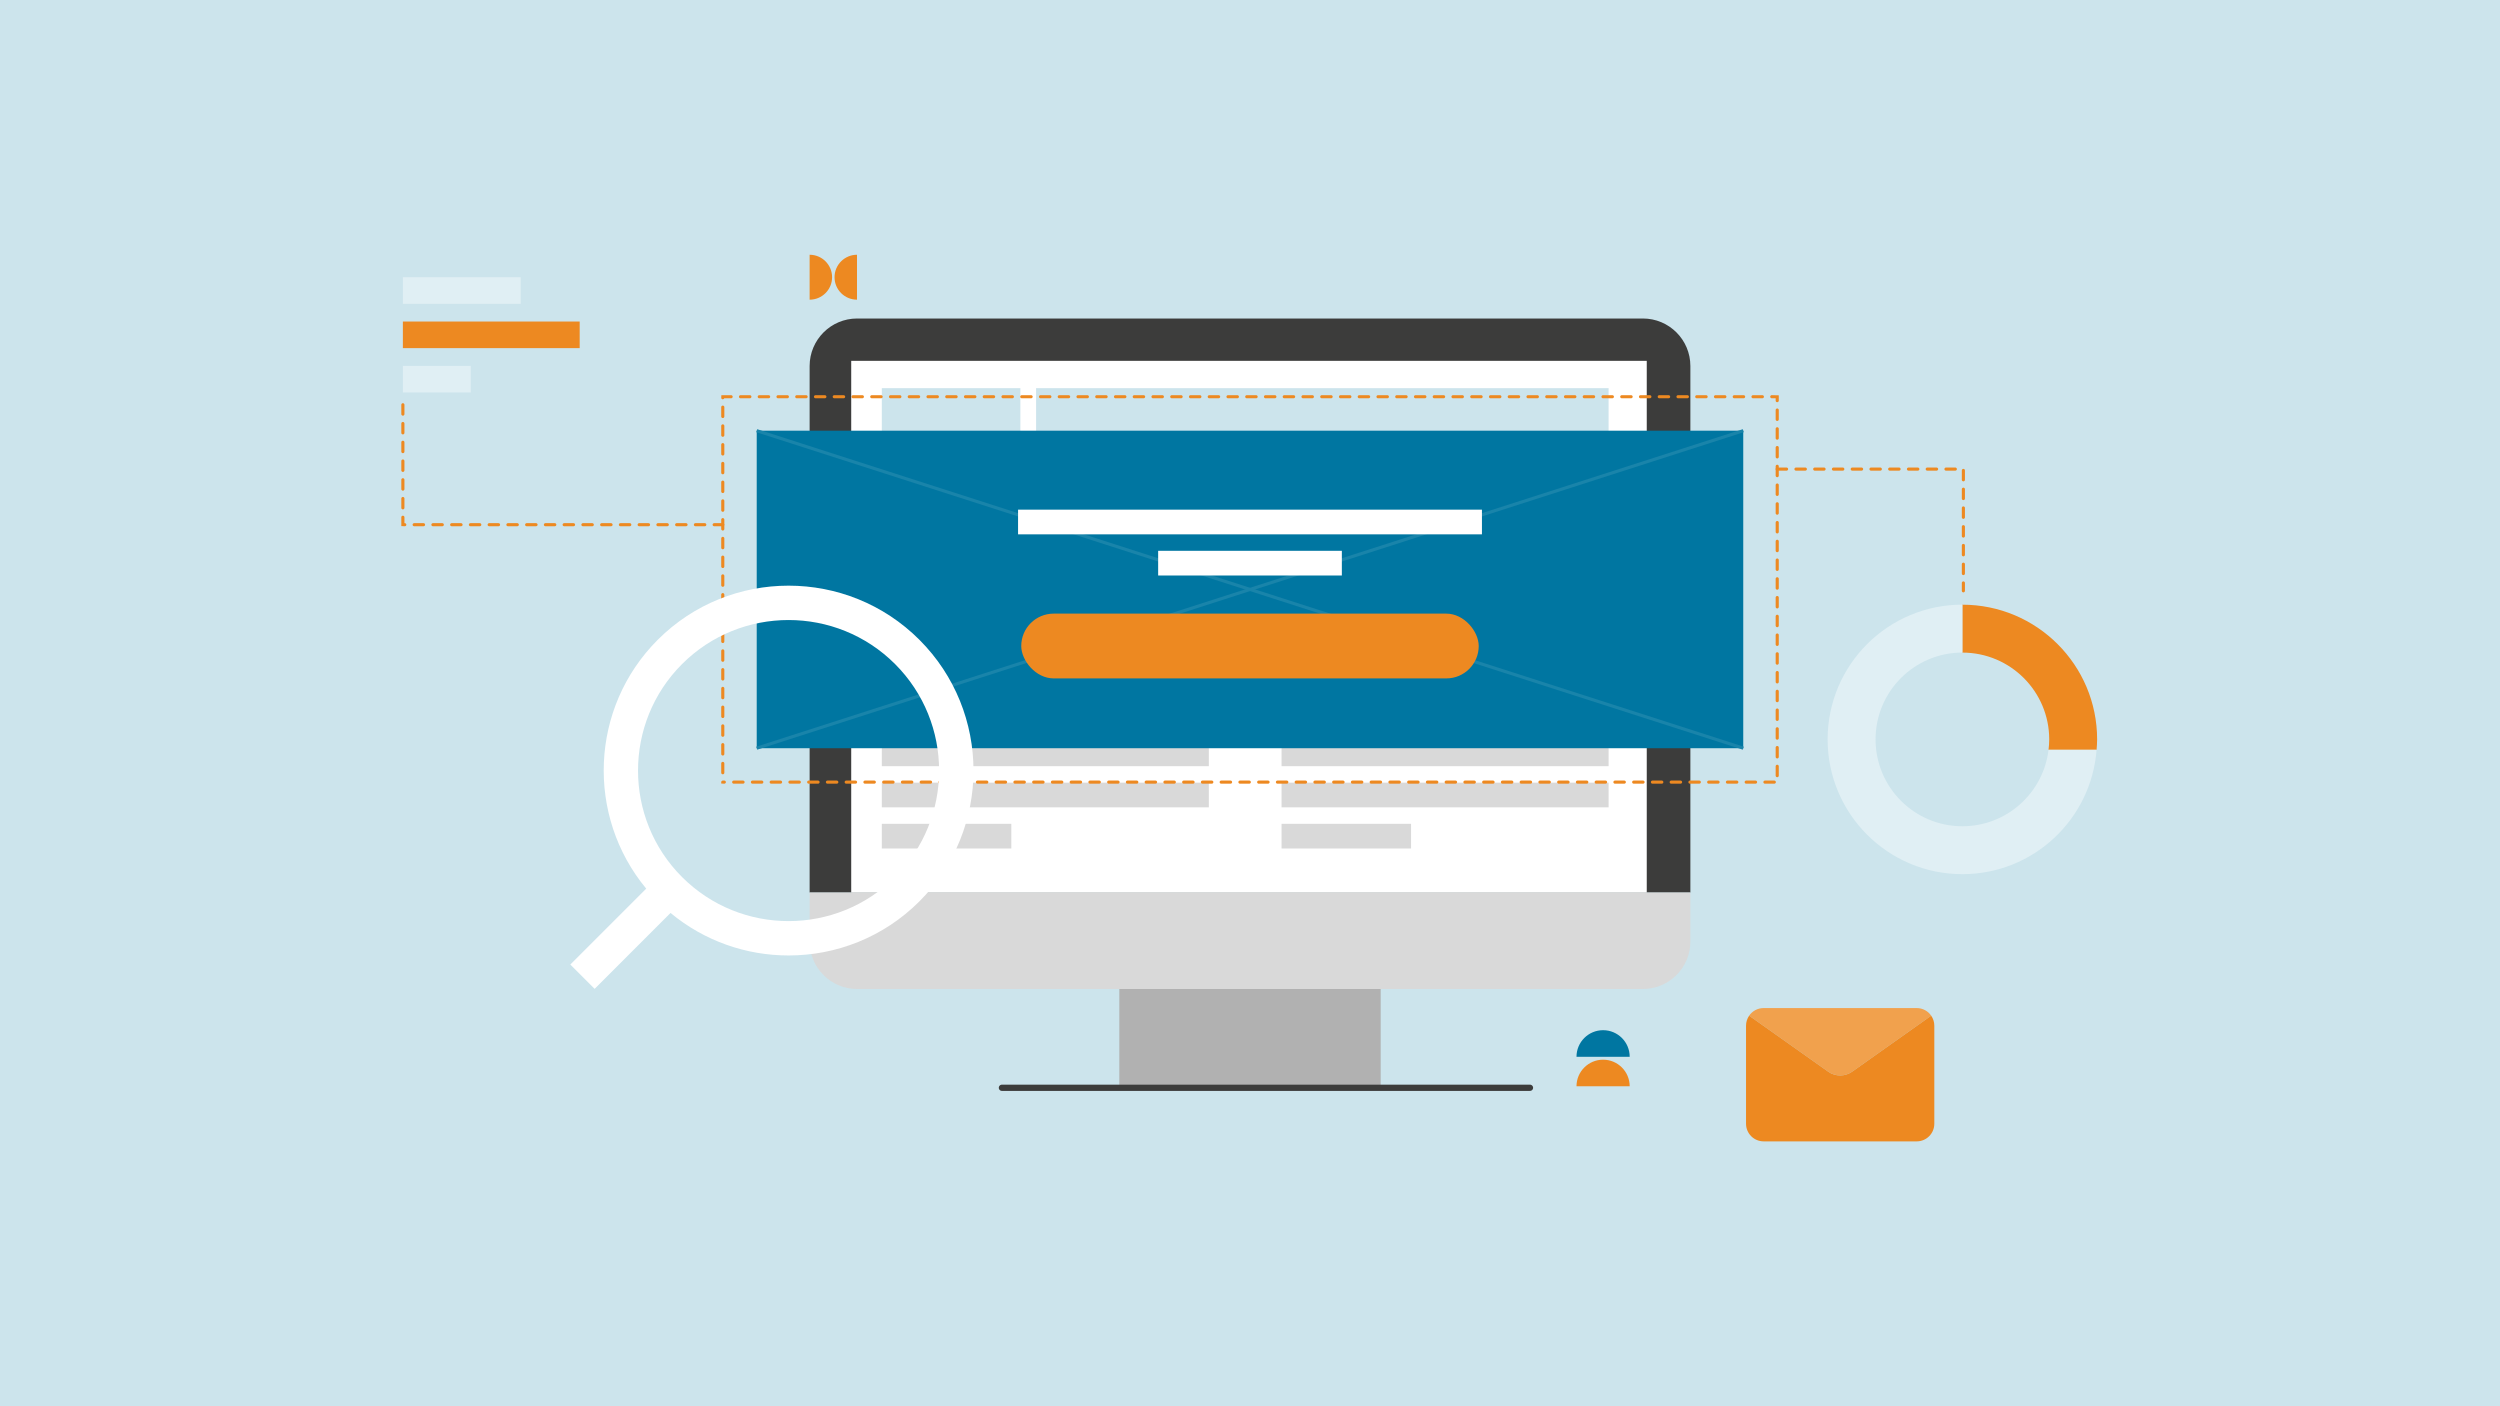
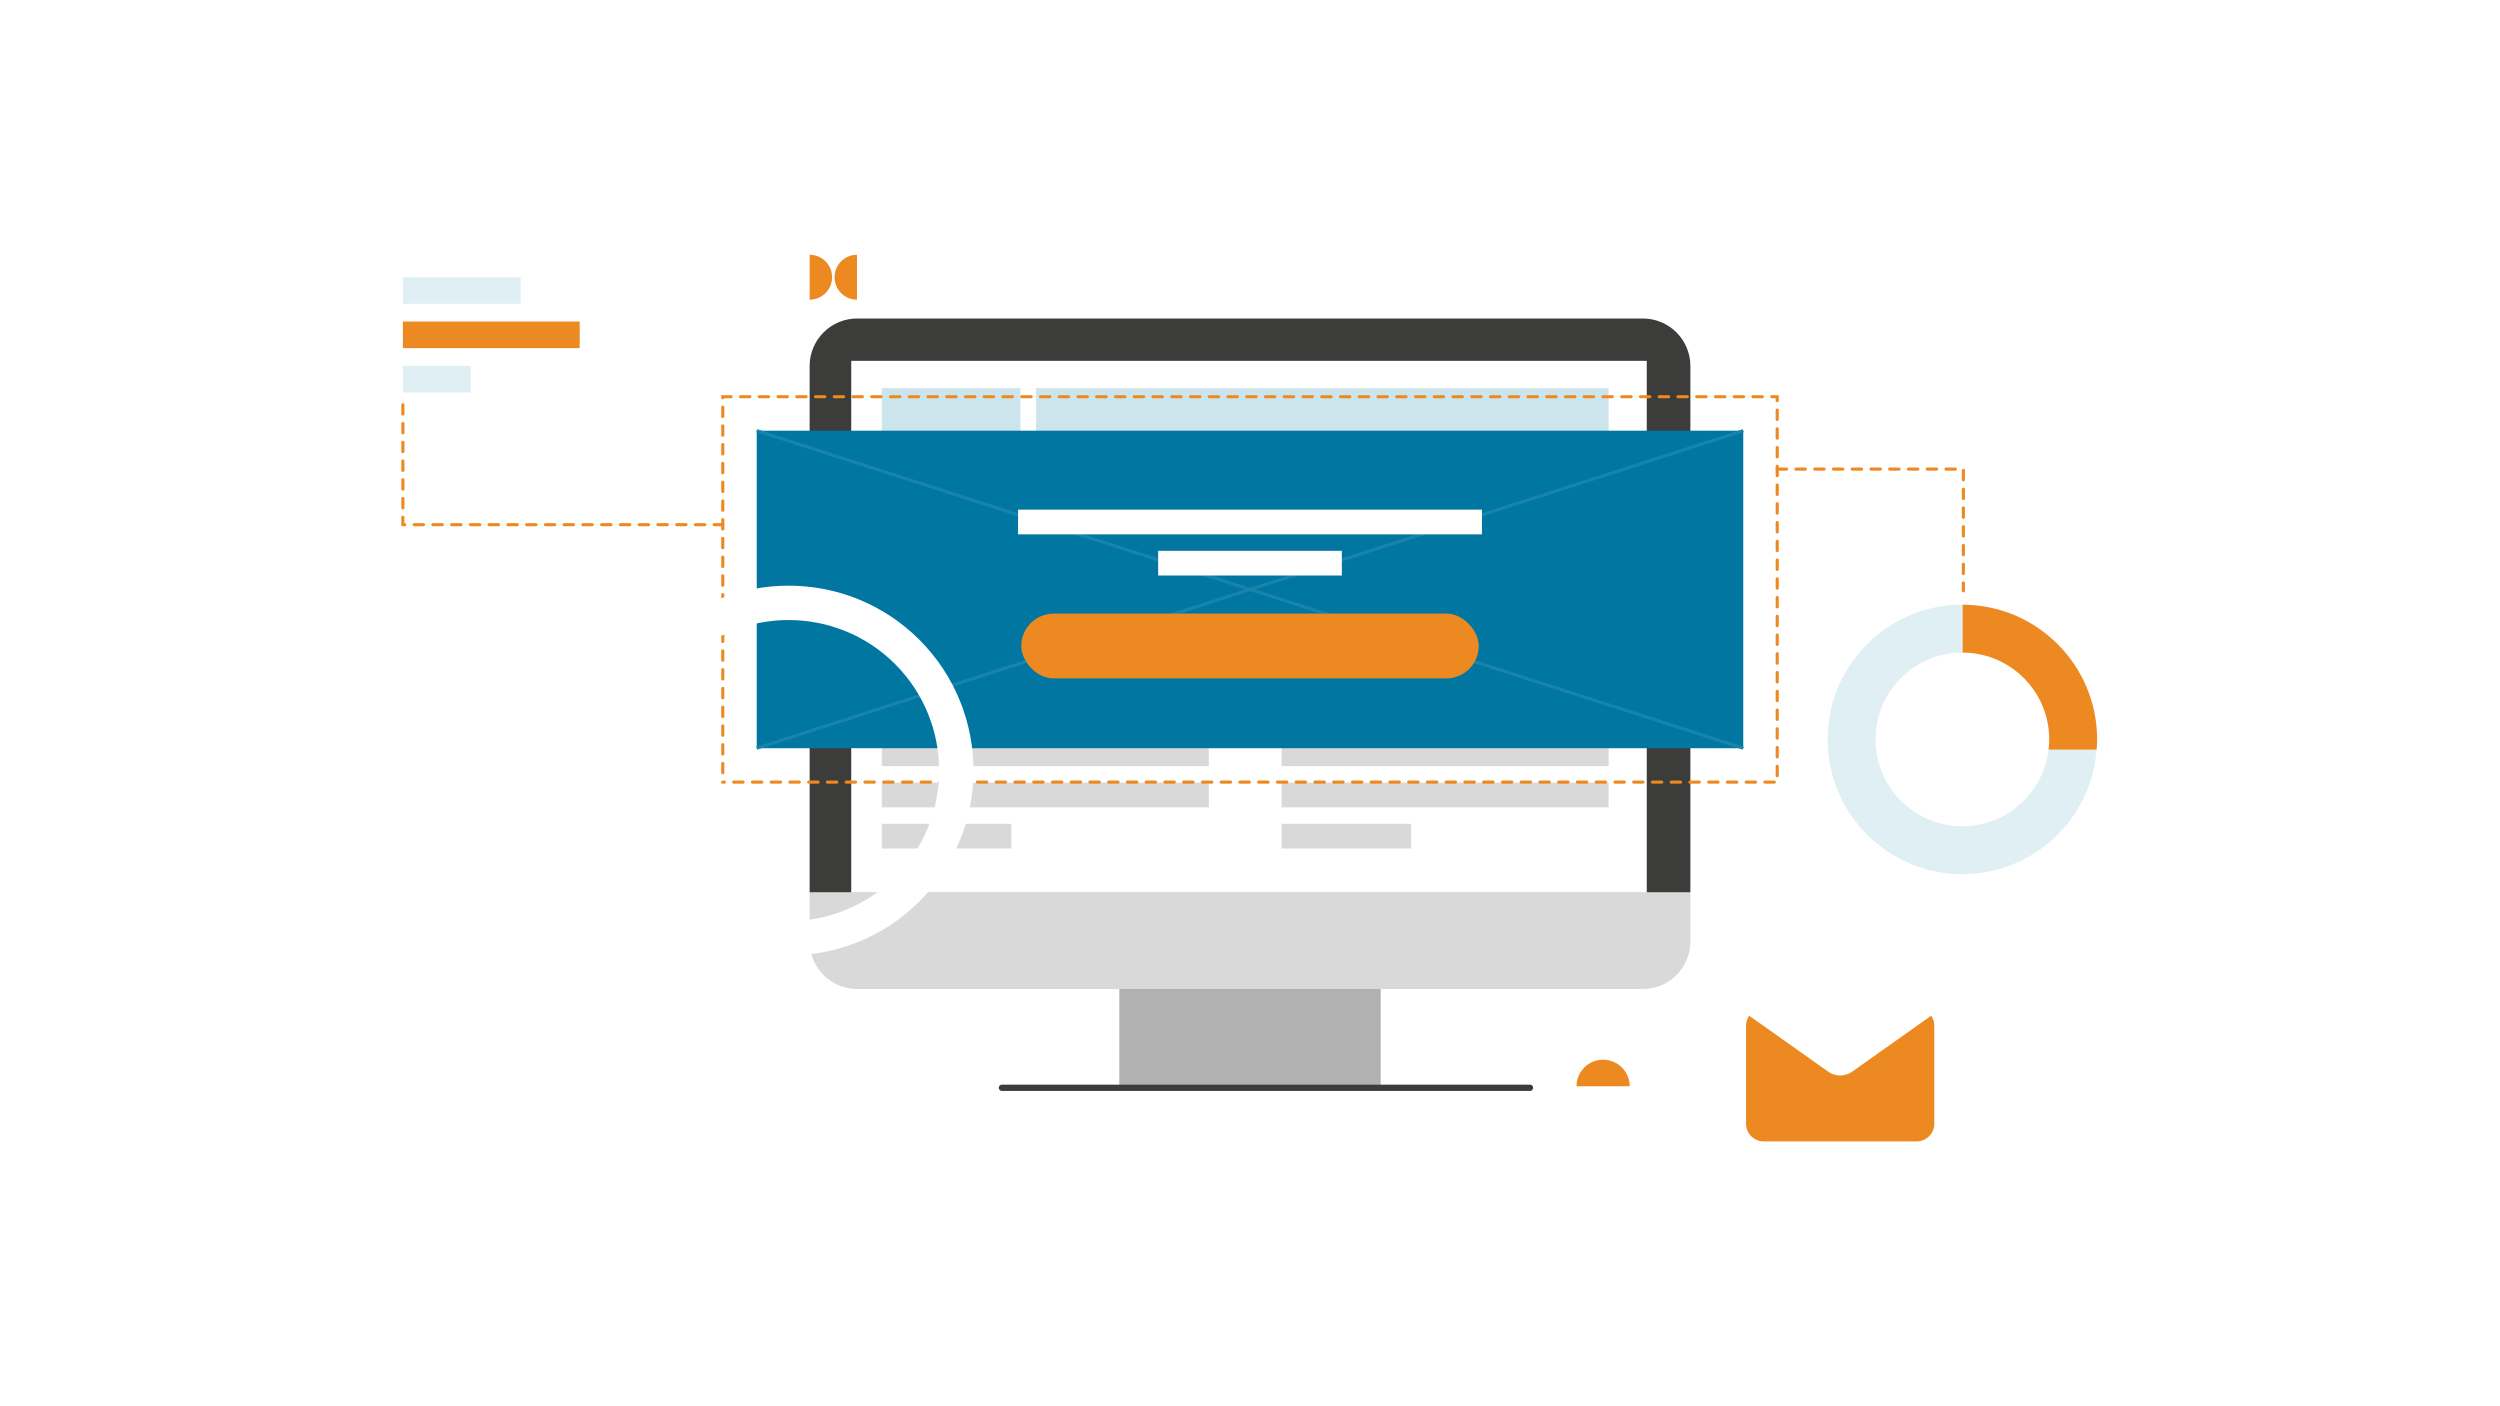
<svg xmlns="http://www.w3.org/2000/svg" id="Layer_1" viewBox="0 0 800 450">
  <defs>
    <style>.cls-1{fill:#0076a1;}.cls-2{fill:#ed8921;}.cls-3{fill:#f1a14d;}.cls-4{fill:#fff;}.cls-5{fill:#b1b1b1;}.cls-6{fill:#cce4ec;}.cls-7{fill:#d9d9d9;}.cls-8{fill:#e0eff4;}.cls-9{fill:#3c3c3b;}.cls-10{stroke:#3c3c3b;stroke-linecap:round;stroke-width:2px;}.cls-10,.cls-11{fill:none;stroke-miterlimit:10;}.cls-11{stroke:#1984aa;}</style>
  </defs>
-   <rect class="cls-6" width="800" height="450" />
  <g>
    <g>
      <rect class="cls-5" x="358.18" y="316.48" width="83.64" height="31.61" />
      <g>
        <path class="cls-9" d="M540.92,117.12c0-8.4-6.81-15.2-15.2-15.2h-251.44c-8.4,0-15.2,6.81-15.2,15.2v168.49h281.84V117.12Z" />
        <path class="cls-7" d="M259.08,285.61v15.67c0,8.4,6.81,15.2,15.2,15.2h251.44c8.4,0,15.2-6.81,15.2-15.2v-15.67H259.08Z" />
      </g>
      <line class="cls-10" x1="320.61" y1="348.09" x2="489.59" y2="348.09" />
      <rect class="cls-4" x="272.39" y="115.47" width="254.57" height="170.14" />
    </g>
    <rect class="cls-6" x="331.55" y="124.21" width="183.2" height="20.81" />
    <rect class="cls-6" x="282.18" y="124.21" width="44.34" height="20.81" />
    <g>
      <rect class="cls-7" x="282.18" y="237.28" width="104.65" height="7.9" />
      <rect class="cls-7" x="282.18" y="250.45" width="104.65" height="7.9" />
      <rect class="cls-7" x="282.18" y="263.62" width="41.44" height="7.9" />
    </g>
    <g>
      <rect class="cls-7" x="410.1" y="237.28" width="104.65" height="7.9" />
      <rect class="cls-7" x="410.1" y="250.45" width="104.65" height="7.9" />
      <rect class="cls-7" x="410.1" y="263.62" width="41.44" height="7.9" />
    </g>
    <g>
      <rect class="cls-1" x="242.15" y="137.82" width="315.69" height="101.61" />
      <path class="cls-2" d="M567.78,250.78h-3c-.28,0-.5-.22-.5-.5s.22-.5,.5-.5h3c.28,0,.5,.23,.5,.5s-.22,.5-.5,.5Zm-6,0h-3c-.28,0-.5-.22-.5-.5s.22-.5,.5-.5h3c.27,0,.5,.23,.5,.5s-.23,.5-.5,.5Zm-6,0h-3c-.28,0-.5-.22-.5-.5s.22-.5,.5-.5h3c.27,0,.5,.23,.5,.5s-.23,.5-.5,.5Zm-6,0h-3c-.28,0-.5-.22-.5-.5s.22-.5,.5-.5h3c.28,0,.5,.23,.5,.5s-.22,.5-.5,.5Zm-6,0h-3c-.28,0-.5-.22-.5-.5s.22-.5,.5-.5h3c.27,0,.5,.23,.5,.5s-.23,.5-.5,.5Zm-6,0h-3c-.28,0-.5-.22-.5-.5s.22-.5,.5-.5h3c.28,0,.5,.23,.5,.5s-.22,.5-.5,.5Zm-6,0h-3c-.28,0-.5-.22-.5-.5s.22-.5,.5-.5h3c.28,0,.5,.23,.5,.5s-.22,.5-.5,.5Zm-6,0h-3c-.28,0-.5-.22-.5-.5s.22-.5,.5-.5h3c.27,0,.5,.23,.5,.5s-.23,.5-.5,.5Zm-6,0h-3c-.28,0-.5-.22-.5-.5s.22-.5,.5-.5h3c.28,0,.5,.23,.5,.5s-.22,.5-.5,.5Zm-6,0h-3c-.28,0-.5-.22-.5-.5s.22-.5,.5-.5h3c.27,0,.5,.23,.5,.5s-.23,.5-.5,.5Zm-6,0h-3c-.28,0-.5-.22-.5-.5s.22-.5,.5-.5h3c.27,0,.5,.23,.5,.5s-.23,.5-.5,.5Zm-6,0h-3c-.28,0-.5-.22-.5-.5s.22-.5,.5-.5h3c.28,0,.5,.23,.5,.5s-.22,.5-.5,.5Zm-6,0h-3c-.28,0-.5-.22-.5-.5s.22-.5,.5-.5h3c.27,0,.5,.23,.5,.5s-.23,.5-.5,.5Zm-6,0h-3c-.28,0-.5-.22-.5-.5s.22-.5,.5-.5h3c.28,0,.5,.23,.5,.5s-.22,.5-.5,.5Zm-6,0h-3c-.28,0-.5-.22-.5-.5s.22-.5,.5-.5h3c.28,0,.5,.23,.5,.5s-.22,.5-.5,.5Zm-6,0h-3c-.28,0-.5-.22-.5-.5s.22-.5,.5-.5h3c.27,0,.5,.23,.5,.5s-.23,.5-.5,.5Zm-6,0h-3c-.28,0-.5-.22-.5-.5s.22-.5,.5-.5h3c.28,0,.5,.23,.5,.5s-.22,.5-.5,.5Zm-6,0h-3c-.28,0-.5-.22-.5-.5s.22-.5,.5-.5h3c.27,0,.5,.23,.5,.5s-.23,.5-.5,.5Zm-6,0h-3c-.28,0-.5-.22-.5-.5s.22-.5,.5-.5h3c.27,0,.5,.23,.5,.5s-.23,.5-.5,.5Zm-6,0h-3c-.28,0-.5-.22-.5-.5s.22-.5,.5-.5h3c.28,0,.5,.23,.5,.5s-.22,.5-.5,.5Zm-6,0h-3c-.28,0-.5-.22-.5-.5s.22-.5,.5-.5h3c.27,0,.5,.23,.5,.5s-.23,.5-.5,.5Zm-6,0h-3c-.28,0-.5-.22-.5-.5s.22-.5,.5-.5h3c.28,0,.5,.23,.5,.5s-.22,.5-.5,.5Zm-6,0h-3c-.28,0-.5-.22-.5-.5s.22-.5,.5-.5h3c.28,0,.5,.23,.5,.5s-.22,.5-.5,.5Zm-6,0h-3c-.28,0-.5-.22-.5-.5s.22-.5,.5-.5h3c.27,0,.5,.23,.5,.5s-.23,.5-.5,.5Zm-6,0h-3c-.28,0-.5-.22-.5-.5s.22-.5,.5-.5h3c.28,0,.5,.23,.5,.5s-.22,.5-.5,.5Zm-6,0h-3c-.28,0-.5-.22-.5-.5s.22-.5,.5-.5h3c.27,0,.5,.23,.5,.5s-.23,.5-.5,.5Zm-6,0h-3c-.28,0-.5-.22-.5-.5s.22-.5,.5-.5h3c.27,0,.5,.23,.5,.5s-.23,.5-.5,.5Zm-6,0h-3c-.28,0-.5-.22-.5-.5s.22-.5,.5-.5h3c.28,0,.5,.23,.5,.5s-.22,.5-.5,.5Zm-6,0h-3c-.28,0-.5-.22-.5-.5s.22-.5,.5-.5h3c.27,0,.5,.23,.5,.5s-.23,.5-.5,.5Zm-6,0h-3c-.28,0-.5-.22-.5-.5s.22-.5,.5-.5h3c.28,0,.5,.23,.5,.5s-.22,.5-.5,.5Zm-6,0h-3c-.28,0-.5-.22-.5-.5s.22-.5,.5-.5h3c.28,0,.5,.23,.5,.5s-.22,.5-.5,.5Zm-6,0h-3c-.28,0-.5-.22-.5-.5s.22-.5,.5-.5h3c.27,0,.5,.23,.5,.5s-.23,.5-.5,.5Zm-6,0h-3c-.28,0-.5-.22-.5-.5s.22-.5,.5-.5h3c.28,0,.5,.23,.5,.5s-.22,.5-.5,.5Zm-6,0h-3c-.28,0-.5-.22-.5-.5s.22-.5,.5-.5h3c.27,0,.5,.23,.5,.5s-.23,.5-.5,.5Zm-6,0h-3c-.28,0-.5-.22-.5-.5s.22-.5,.5-.5h3c.27,0,.5,.23,.5,.5s-.23,.5-.5,.5Zm-6,0h-3c-.28,0-.5-.22-.5-.5s.22-.5,.5-.5h3c.28,0,.5,.23,.5,.5s-.22,.5-.5,.5Zm-6,0h-3c-.28,0-.5-.22-.5-.5s.22-.5,.5-.5h3c.27,0,.5,.23,.5,.5s-.23,.5-.5,.5Zm-6,0h-3c-.28,0-.5-.22-.5-.5s.22-.5,.5-.5h3c.28,0,.5,.23,.5,.5s-.22,.5-.5,.5Zm-6,0h-3c-.28,0-.5-.22-.5-.5s.22-.5,.5-.5h3c.27,0,.5,.23,.5,.5s-.23,.5-.5,.5Zm-6,0h-3c-.28,0-.5-.22-.5-.5s.22-.5,.5-.5h3c.27,0,.5,.23,.5,.5s-.23,.5-.5,.5Zm-6,0h-3c-.28,0-.5-.22-.5-.5s.22-.5,.5-.5h3c.28,0,.5,.23,.5,.5s-.22,.5-.5,.5Zm-6,0h-3c-.28,0-.5-.22-.5-.5s.22-.5,.5-.5h3c.28,0,.5,.23,.5,.5s-.22,.5-.5,.5Zm-6,0h-3c-.28,0-.5-.22-.5-.5s.22-.5,.5-.5h3c.27,0,.5,.23,.5,.5s-.23,.5-.5,.5Zm-6,0h-3c-.28,0-.5-.22-.5-.5s.22-.5,.5-.5h3c.28,0,.5,.23,.5,.5s-.22,.5-.5,.5Zm-6,0h-3c-.28,0-.5-.22-.5-.5s.22-.5,.5-.5h3c.27,0,.5,.23,.5,.5s-.23,.5-.5,.5Zm-6,0h-3c-.28,0-.5-.22-.5-.5s.22-.5,.5-.5h3c.27,0,.5,.23,.5,.5s-.23,.5-.5,.5Zm-6,0h-3c-.28,0-.5-.22-.5-.5s.22-.5,.5-.5h3c.27,0,.5,.23,.5,.5s-.23,.5-.5,.5Zm-6,0h-3c-.28,0-.5-.22-.5-.5s.22-.5,.5-.5h3c.27,0,.5,.23,.5,.5s-.23,.5-.5,.5Zm-6,0h-3c-.28,0-.5-.22-.5-.5s.22-.5,.5-.5h3c.28,0,.5,.23,.5,.5s-.22,.5-.5,.5Zm-6,0h-3c-.28,0-.5-.22-.5-.5s.22-.5,.5-.5h3c.28,0,.5,.23,.5,.5s-.22,.5-.5,.5Zm-6,0h-3c-.28,0-.5-.22-.5-.5s.22-.5,.5-.5h3c.27,0,.5,.23,.5,.5s-.23,.5-.5,.5Zm-6,0h-3c-.28,0-.5-.22-.5-.5s.22-.5,.5-.5h3c.28,0,.5,.23,.5,.5s-.22,.5-.5,.5Zm-6,0h-3c-.28,0-.5-.22-.5-.5s.22-.5,.5-.5h3c.27,0,.5,.23,.5,.5s-.23,.5-.5,.5Zm-6,0h-3c-.28,0-.5-.22-.5-.5s.22-.5,.5-.5h3c.27,0,.5,.23,.5,.5s-.23,.5-.5,.5Zm-6,0h-3c-.28,0-.5-.22-.5-.5s.22-.5,.5-.5h3c.27,0,.5,.23,.5,.5s-.23,.5-.5,.5Zm-6,0h-3c-.28,0-.5-.22-.5-.5s.22-.5,.5-.5h3c.27,0,.5,.23,.5,.5s-.23,.5-.5,.5Zm-6,0l-.99-.05v-.45c0-.27,.23-.5,.5-.5h.49c.28,0,.5,.23,.5,.5s-.22,.5-.5,.5Zm336.93-2.07c-.28,0-.5-.22-.5-.5v-3c0-.27,.22-.5,.5-.5s.5,.23,.5,.5v3c0,.28-.23,.5-.5,.5Zm-337.42-.93c-.27,0-.5-.22-.5-.5v-3c0-.27,.23-.49,.5-.49s.5,.22,.5,.49v3c0,.28-.22,.5-.5,.5Zm337.42-5.07c-.28,0-.5-.22-.5-.5v-3c0-.28,.22-.5,.5-.5s.5,.22,.5,.5v3c0,.28-.23,.5-.5,.5Zm-337.42-.93c-.27,0-.5-.22-.5-.5v-3c0-.27,.23-.5,.5-.5s.5,.23,.5,.5v3c0,.28-.22,.5-.5,.5Zm337.42-5.07c-.28,0-.5-.22-.5-.5v-3c0-.27,.22-.5,.5-.5s.5,.23,.5,.5v3c0,.28-.23,.5-.5,.5Zm-337.42-.93c-.27,0-.5-.22-.5-.5v-3c0-.27,.23-.5,.5-.5s.5,.23,.5,.5v3c0,.28-.22,.5-.5,.5Zm337.42-5.07c-.28,0-.5-.22-.5-.5v-3c0-.27,.22-.5,.5-.5s.5,.23,.5,.5v3c0,.28-.23,.5-.5,.5Zm-337.42-.93c-.27,0-.5-.22-.5-.5v-3c0-.27,.23-.5,.5-.5s.5,.23,.5,.5v3c0,.28-.22,.5-.5,.5Zm337.42-5.07c-.28,0-.5-.22-.5-.5v-3c0-.27,.22-.5,.5-.5s.5,.23,.5,.5v3c0,.28-.23,.5-.5,.5Zm-337.42-.93c-.27,0-.5-.22-.5-.5v-2.99c0-.28,.23-.51,.5-.51s.5,.23,.5,.51v2.99c0,.28-.22,.5-.5,.5Zm337.42-5.07c-.28,0-.5-.22-.5-.5v-3c0-.27,.22-.5,.5-.5s.5,.23,.5,.5v3c0,.28-.23,.5-.5,.5Zm-337.42-.93c-.27,0-.5-.22-.5-.5v-3c0-.27,.23-.5,.5-.5s.5,.23,.5,.5v3c0,.28-.22,.5-.5,.5Zm337.42-5.07c-.28,0-.5-.22-.5-.5v-3c0-.27,.22-.5,.5-.5s.5,.23,.5,.5v3c0,.28-.23,.5-.5,.5Zm-337.42-.93c-.27,0-.5-.22-.5-.5v-3c0-.27,.23-.5,.5-.5s.5,.23,.5,.5v3c0,.28-.22,.5-.5,.5Zm337.42-5.07c-.28,0-.5-.22-.5-.5v-3c0-.27,.22-.5,.5-.5s.5,.23,.5,.5v3c0,.28-.23,.5-.5,.5Zm-337.42-.93c-.27,0-.5-.22-.5-.5v-3c0-.27,.23-.5,.5-.5s.5,.23,.5,.5v3c0,.28-.22,.5-.5,.5Zm337.42-5.07c-.28,0-.5-.22-.5-.5v-3c0-.27,.22-.5,.5-.5s.5,.23,.5,.5v3c0,.28-.23,.5-.5,.5Zm-337.42-.93c-.27,0-.5-.22-.5-.5v-3c0-.27,.23-.49,.5-.49s.5,.22,.5,.49v3c0,.28-.22,.5-.5,.5Zm337.42-5.07c-.28,0-.5-.23-.5-.5v-3c0-.28,.22-.5,.5-.5s.5,.22,.5,.5v3c0,.27-.23,.5-.5,.5Zm-337.42-.93c-.27,0-.5-.22-.5-.5v-3c0-.27,.23-.5,.5-.5s.5,.23,.5,.5v3c0,.28-.22,.5-.5,.5Zm337.42-5.07c-.28,0-.5-.22-.5-.5v-3c0-.27,.22-.5,.5-.5s.5,.23,.5,.5v3c0,.28-.23,.5-.5,.5Zm-337.42-.93c-.27,0-.5-.22-.5-.49v-3.01c0-.27,.23-.5,.5-.5s.5,.23,.5,.5v3.01c0,.27-.22,.49-.5,.49Zm337.42-5.07c-.28,0-.5-.22-.5-.5v-3c0-.27,.22-.5,.5-.5s.5,.23,.5,.5v3c0,.28-.23,.5-.5,.5Zm-337.42-.93c-.27,0-.5-.22-.5-.5v-3c0-.27,.23-.5,.5-.5s.5,.23,.5,.5v3c0,.28-.22,.5-.5,.5Zm337.42-5.07c-.28,0-.5-.22-.5-.5v-3c0-.27,.22-.5,.5-.5s.5,.23,.5,.5v3c0,.28-.23,.5-.5,.5Zm-337.42-.93c-.27,0-.5-.22-.5-.5v-2.99c0-.28,.23-.51,.5-.51s.5,.23,.5,.51v2.99c0,.28-.22,.5-.5,.5Zm337.42-5.07c-.28,0-.5-.22-.5-.5v-3c0-.27,.22-.5,.5-.5s.5,.23,.5,.5v3c0,.28-.23,.5-.5,.5Zm-337.42-.93c-.27,0-.5-.22-.5-.5v-3c0-.27,.23-.5,.5-.5s.5,.23,.5,.5v3c0,.28-.22,.5-.5,.5Zm337.42-5.07c-.28,0-.5-.22-.5-.5v-3c0-.27,.22-.5,.5-.5s.5,.23,.5,.5v3c0,.28-.23,.5-.5,.5Zm-337.42-.93c-.27,0-.5-.22-.5-.5v-3c0-.27,.23-.5,.5-.5s.5,.23,.5,.5v3c0,.28-.22,.5-.5,.5Zm337.42-5.07c-.28,0-.5-.22-.5-.5v-3c0-.27,.22-.5,.5-.5s.5,.23,.5,.5v3c0,.28-.23,.5-.5,.5Zm-337.42-.93c-.27,0-.5-.22-.5-.5v-3c0-.27,.23-.5,.5-.5s.5,.23,.5,.5v3c0,.28-.22,.5-.5,.5Zm337.42-5.07c-.28,0-.5-.22-.5-.5v-3c0-.27,.22-.5,.5-.5s.5,.23,.5,.5v3c0,.28-.23,.5-.5,.5Zm-337.42-.93c-.27,0-.5-.22-.5-.5v-3c0-.27,.23-.49,.5-.49s.5,.22,.5,.49v3c0,.28-.22,.5-.5,.5Zm337.42-5.07c-.28,0-.5-.23-.5-.5v-3c0-.28,.22-.5,.5-.5s.5,.22,.5,.5v3c0,.27-.23,.5-.5,.5Zm-337.42-.93c-.27,0-.5-.22-.5-.5v-3c0-.27,.23-.5,.5-.5s.5,.23,.5,.5v3c0,.28-.22,.5-.5,.5Zm337.42-5.07c-.28,0-.5-.22-.5-.5v-3c0-.27,.22-.5,.5-.5s.5,.23,.5,.5v3c0,.28-.23,.5-.5,.5Zm-337.42-.93c-.27,0-.5-.22-.5-.49v-3.01c0-.27,.23-.5,.5-.5s.5,.23,.5,.5v3.01c0,.27-.22,.49-.5,.49Zm337.42-5.07c-.28,0-.5-.22-.5-.5v-3c0-.27,.22-.5,.5-.5s.5,.23,.5,.5v3c0,.28-.23,.5-.5,.5Zm-337.42-.93c-.27,0-.5-.22-.5-.5v-3c0-.27,.23-.5,.5-.5s.5,.23,.5,.5v3c0,.28-.22,.5-.5,.5Zm337.42-5.07c-.28,0-.5-.22-.5-.5v-.76s-1.25,0-1.25,0c-.27,0-.5-.23-.5-.51s.23-.49,.5-.49l2.25,.05v1.7c0,.28-.23,.5-.5,.5Zm-337.42-.93c-.27,0-.5-.22-.5-.5l.05-.82h3.12c.28,0,.5,.22,.5,.49s-.22,.5-.5,.5h-2.2c-.07,.2-.26,.33-.47,.33Zm332.67-.33h-3c-.27,0-.5-.22-.5-.5s.23-.49,.5-.49h3c.28,0,.5,.22,.5,.49s-.22,.5-.5,.5Zm-6,0h-3c-.27,0-.5-.22-.5-.5s.23-.49,.5-.49h3c.28,0,.5,.22,.5,.49s-.22,.5-.5,.5Zm-6,0h-3c-.27,0-.5-.22-.5-.5s.23-.49,.5-.49h3c.28,0,.5,.22,.5,.49s-.22,.5-.5,.5Zm-6,0h-3c-.27,0-.5-.22-.5-.5s.23-.49,.5-.49h3c.28,0,.5,.22,.5,.49s-.22,.5-.5,.5Zm-6,0h-3c-.27,0-.5-.22-.5-.5s.23-.49,.5-.49h3c.28,0,.5,.22,.5,.49s-.22,.5-.5,.5Zm-6,0h-3c-.27,0-.5-.22-.5-.5s.23-.49,.5-.49h3c.28,0,.5,.22,.5,.49s-.22,.5-.5,.5Zm-6,0h-3c-.27,0-.5-.22-.5-.5s.23-.49,.5-.49h3c.28,0,.5,.22,.5,.49s-.22,.5-.5,.5Zm-6,0h-3c-.27,0-.5-.22-.5-.5s.23-.49,.5-.49h3c.28,0,.5,.22,.5,.49s-.22,.5-.5,.5Zm-6,0h-3c-.27,0-.5-.22-.5-.5s.23-.49,.5-.49h3c.28,0,.5,.22,.5,.49s-.22,.5-.5,.5Zm-6,0h-3c-.27,0-.5-.22-.5-.5s.23-.49,.5-.49h3c.28,0,.5,.22,.5,.49s-.22,.5-.5,.5Zm-6,0h-3c-.27,0-.5-.22-.5-.5s.23-.49,.5-.49h3c.28,0,.5,.22,.5,.49s-.22,.5-.5,.5Zm-6,0h-3c-.27,0-.5-.22-.5-.5s.23-.49,.5-.49h3c.28,0,.5,.22,.5,.49s-.22,.5-.5,.5Zm-6,0h-3c-.27,0-.5-.22-.5-.5s.23-.49,.5-.49h3c.28,0,.5,.22,.5,.49s-.22,.5-.5,.5Zm-6,0h-3c-.27,0-.5-.22-.5-.5s.23-.49,.5-.49h3c.28,0,.5,.22,.5,.49s-.22,.5-.5,.5Zm-6,0h-3c-.27,0-.5-.22-.5-.5s.23-.49,.5-.49h3c.28,0,.5,.22,.5,.49s-.22,.5-.5,.5Zm-6,0h-3c-.27,0-.5-.22-.5-.5s.23-.49,.5-.49h3c.28,0,.5,.22,.5,.49s-.22,.5-.5,.5Zm-6,0h-3c-.27,0-.5-.22-.5-.5s.23-.49,.5-.49h3c.28,0,.5,.22,.5,.49s-.22,.5-.5,.5Zm-6,0h-3c-.27,0-.5-.22-.5-.5s.23-.49,.5-.49h3c.28,0,.5,.22,.5,.49s-.22,.5-.5,.5Zm-6,0h-3c-.27,0-.5-.22-.5-.5s.23-.49,.5-.49h3c.28,0,.5,.22,.5,.49s-.22,.5-.5,.5Zm-6,0h-3c-.27,0-.5-.22-.5-.5s.23-.49,.5-.49h3c.28,0,.5,.22,.5,.49s-.22,.5-.5,.5Zm-6,0h-3c-.27,0-.5-.22-.5-.5s.23-.49,.5-.49h3c.28,0,.5,.22,.5,.49s-.22,.5-.5,.5Zm-6,0h-3c-.27,0-.5-.22-.5-.5s.23-.49,.5-.49h3c.28,0,.5,.22,.5,.49s-.22,.5-.5,.5Zm-6,0h-3c-.27,0-.5-.22-.5-.5s.23-.49,.5-.49h3c.28,0,.5,.22,.5,.49s-.22,.5-.5,.5Zm-6,0h-3c-.27,0-.5-.22-.5-.5s.23-.49,.5-.49h3c.28,0,.5,.22,.5,.49s-.22,.5-.5,.5Zm-6,0h-3c-.27,0-.5-.22-.5-.5s.23-.49,.5-.49h3c.28,0,.5,.22,.5,.49s-.22,.5-.5,.5Zm-6,0h-3c-.27,0-.5-.22-.5-.5s.23-.49,.5-.49h3c.28,0,.5,.22,.5,.49s-.22,.5-.5,.5Zm-6,0h-3c-.27,0-.5-.22-.5-.5s.23-.49,.5-.49h3c.28,0,.5,.22,.5,.49s-.22,.5-.5,.5Zm-6,0h-3c-.27,0-.5-.22-.5-.5s.23-.49,.5-.49h3c.28,0,.5,.22,.5,.49s-.22,.5-.5,.5Zm-6,0h-3c-.27,0-.5-.22-.5-.5s.23-.49,.5-.49h3c.28,0,.5,.22,.5,.49s-.22,.5-.5,.5Zm-6,0h-3c-.27,0-.5-.22-.5-.5s.23-.49,.5-.49h3c.28,0,.5,.22,.5,.49s-.22,.5-.5,.5Zm-6,0h-3c-.27,0-.5-.22-.5-.5s.23-.49,.5-.49h3c.28,0,.5,.22,.5,.49s-.22,.5-.5,.5Zm-6,0h-3c-.27,0-.5-.22-.5-.5s.23-.49,.5-.49h3c.28,0,.5,.22,.5,.49s-.22,.5-.5,.5Zm-6,0h-3c-.27,0-.5-.22-.5-.5s.23-.49,.5-.49h3c.28,0,.5,.22,.5,.49s-.22,.5-.5,.5Zm-6,0h-3c-.27,0-.5-.22-.5-.5s.23-.49,.5-.49h3c.28,0,.5,.22,.5,.49s-.22,.5-.5,.5Zm-6,0h-3c-.27,0-.5-.22-.5-.5s.23-.49,.5-.49h3c.28,0,.5,.22,.5,.49s-.22,.5-.5,.5Zm-6,0h-3c-.27,0-.5-.22-.5-.5s.23-.49,.5-.49h3c.28,0,.5,.22,.5,.49s-.22,.5-.5,.5Zm-6,0h-3c-.27,0-.5-.22-.5-.5s.23-.49,.5-.49h3c.28,0,.5,.22,.5,.49s-.22,.5-.5,.5Zm-6,0h-3c-.27,0-.5-.22-.5-.5s.23-.49,.5-.49h3c.28,0,.5,.22,.5,.49s-.22,.5-.5,.5Zm-6,0h-3c-.27,0-.5-.22-.5-.5s.23-.49,.5-.49h3c.28,0,.5,.22,.5,.49s-.22,.5-.5,.5Zm-6,0h-3c-.27,0-.5-.22-.5-.5s.23-.49,.5-.49h3c.28,0,.5,.22,.5,.49s-.22,.5-.5,.5Zm-6,0h-3c-.27,0-.5-.22-.5-.5s.23-.49,.5-.49h3c.28,0,.5,.22,.5,.49s-.22,.5-.5,.5Zm-6,0h-3c-.27,0-.5-.22-.5-.5s.23-.49,.5-.49h3c.28,0,.5,.22,.5,.49s-.22,.5-.5,.5Zm-6,0h-3c-.27,0-.5-.22-.5-.5s.23-.49,.5-.49h3c.28,0,.5,.22,.5,.49s-.22,.5-.5,.5Zm-6,0h-3c-.27,0-.5-.22-.5-.5s.23-.49,.5-.49h3c.28,0,.5,.22,.5,.49s-.22,.5-.5,.5Zm-6,0h-3c-.27,0-.5-.22-.5-.5s.23-.49,.5-.49h3c.28,0,.5,.22,.5,.49s-.22,.5-.5,.5Zm-6,0h-3c-.27,0-.5-.22-.5-.5s.23-.49,.5-.49h3c.28,0,.5,.22,.5,.49s-.22,.5-.5,.5Zm-6,0h-3c-.27,0-.5-.22-.5-.5s.23-.49,.5-.49h3c.28,0,.5,.22,.5,.49s-.22,.5-.5,.5Zm-6,0h-3c-.27,0-.5-.22-.5-.5s.23-.49,.5-.49h3c.28,0,.5,.22,.5,.49s-.22,.5-.5,.5Zm-6,0h-3c-.27,0-.5-.22-.5-.5s.23-.49,.5-.49h3c.28,0,.5,.22,.5,.49s-.22,.5-.5,.5Zm-6,0h-3c-.27,0-.5-.22-.5-.5s.23-.49,.5-.49h3c.28,0,.5,.22,.5,.49s-.22,.5-.5,.5Zm-6,0h-3c-.27,0-.5-.22-.5-.5s.23-.49,.5-.49h3c.28,0,.5,.22,.5,.49s-.22,.5-.5,.5Zm-6,0h-3c-.27,0-.5-.22-.5-.5s.23-.49,.5-.49h3c.28,0,.5,.22,.5,.49s-.22,.5-.5,.5Zm-6,0h-3c-.27,0-.5-.22-.5-.5s.23-.49,.5-.49h3c.28,0,.5,.22,.5,.49s-.22,.5-.5,.5Zm-6,0h-3c-.27,0-.5-.22-.5-.5s.23-.49,.5-.49h3c.28,0,.5,.22,.5,.49s-.22,.5-.5,.5Zm-6,0h-3c-.27,0-.5-.22-.5-.5s.23-.49,.5-.49h3c.28,0,.5,.22,.5,.49s-.22,.5-.5,.5Z" />
    </g>
    <g>
-       <path class="cls-2" d="M627.96,208.83c15.35,0,27.79,12.44,27.79,27.79,0,1.12-.09,2.23-.22,3.32h15.38c.08-1.1,.17-2.2,.17-3.32,0-23.81-19.3-43.12-43.12-43.12v15.33h0Z" />
+       <path class="cls-2" d="M627.96,208.83c15.35,0,27.79,12.44,27.79,27.79,0,1.12-.09,2.23-.22,3.32h15.38c.08-1.1,.17-2.2,.17-3.32,0-23.81-19.3-43.12-43.12-43.12v15.33h0" />
      <path class="cls-8" d="M670.91,239.93h-15.38c-1.64,13.78-13.35,24.47-27.57,24.47-15.35,0-27.78-12.44-27.78-27.79,0-15.35,12.44-27.79,27.78-27.79v-15.33c-23.81,0-43.12,19.3-43.12,43.12,0,23.81,19.3,43.12,43.12,43.12,22.69,0,41.25-17.54,42.95-39.8Z" />
    </g>
    <g>
      <rect class="cls-8" x="128.92" y="88.71" width="37.7" height="8.51" />
      <rect class="cls-2" x="128.92" y="102.89" width="56.58" height="8.51" />
      <rect class="cls-8" x="128.92" y="117.08" width="21.72" height="8.51" />
    </g>
    <path class="cls-2" d="M231.29,168.4h-2.76c-.27,0-.5-.22-.5-.49s.23-.5,.5-.5h2.76c.28,0,.5,.22,.5,.5s-.22,.49-.5,.49Zm-5.76,0h-3c-.28,0-.5-.22-.5-.49s.22-.5,.5-.5h3c.28,0,.5,.22,.5,.5s-.22,.49-.5,.49Zm-6,0h-3c-.28,0-.5-.22-.5-.49s.22-.5,.5-.5h3c.28,0,.5,.22,.5,.5s-.22,.49-.5,.49Zm-6,0h-3c-.27,0-.5-.22-.5-.49s.23-.5,.5-.5h3c.28,0,.5,.22,.5,.5s-.22,.49-.5,.49Zm-6,0h-3c-.28,0-.5-.22-.5-.49s.22-.5,.5-.5h3c.28,0,.5,.22,.5,.5s-.22,.49-.5,.49Zm-6,0h-3c-.28,0-.5-.22-.5-.49s.22-.5,.5-.5h3c.28,0,.5,.22,.5,.5s-.22,.49-.5,.49Zm-6,0h-3c-.28,0-.5-.21-.5-.49s.23-.5,.5-.5h3c.28,0,.5,.22,.5,.5s-.22,.49-.5,.49Zm-6,0h-3c-.27,0-.5-.22-.5-.49s.23-.5,.5-.5h3c.27,0,.5,.22,.5,.5s-.23,.49-.5,.49Zm-6,0h-3c-.28,0-.5-.22-.5-.49s.22-.5,.5-.5h3c.28,0,.5,.22,.5,.5s-.22,.49-.5,.49Zm-6,0h-3c-.28,0-.5-.21-.5-.49s.23-.5,.5-.5h3c.28,0,.5,.22,.5,.5s-.22,.49-.5,.49Zm-6,0h-3c-.28,0-.5-.22-.5-.49s.22-.5,.5-.5h3c.28,0,.5,.22,.5,.5s-.22,.49-.5,.49Zm-6,0h-3c-.28,0-.5-.22-.5-.49s.22-.5,.5-.5h3c.28,0,.5,.22,.5,.5s-.22,.49-.5,.49Zm-6,0h-3c-.27,0-.5-.22-.5-.49s.23-.5,.5-.5h3c.28,0,.5,.22,.5,.5s-.22,.49-.5,.49Zm-6,0h-3c-.27,0-.5-.22-.5-.49s.23-.5,.5-.5h3c.28,0,.5,.22,.5,.5s-.22,.49-.5,.49Zm-6,0h-3c-.28,0-.5-.22-.5-.49s.22-.5,.5-.5h3c.28,0,.5,.22,.5,.5s-.22,.49-.5,.49Zm-6,0h-3c-.28,0-.5-.22-.5-.49s.22-.5,.5-.5h3c.28,0,.5,.22,.5,.5s-.22,.49-.5,.49Zm-6,0h-3c-.27,0-.5-.22-.5-.49s.23-.5,.5-.5h3c.28,0,.5,.22,.5,.5s-.22,.49-.5,.49Zm-6,0l-1.11-.05v-2.83c0-.28,.22-.5,.5-.5s.5,.22,.5,.5v1.89h.11c.28,0,.5,.22,.5,.5s-.22,.49-.5,.49Zm-.61-5.38c-.27,0-.5-.23-.5-.5v-3c0-.28,.23-.5,.5-.5s.5,.22,.5,.5v3c0,.27-.22,.5-.5,.5Zm0-6c-.27,0-.5-.23-.5-.5v-3c0-.28,.23-.5,.5-.5s.5,.22,.5,.5v3c0,.27-.22,.5-.5,.5Zm0-6c-.27,0-.5-.23-.5-.5v-3c0-.28,.23-.5,.5-.5s.5,.22,.5,.5v3c0,.27-.22,.5-.5,.5Zm0-6c-.27,0-.5-.23-.5-.5v-3c0-.28,.23-.5,.5-.5s.5,.22,.5,.5v3c0,.27-.22,.5-.5,.5Zm0-6c-.27,0-.5-.23-.5-.5v-3c0-.28,.23-.5,.5-.5s.5,.22,.5,.5v3c0,.27-.22,.5-.5,.5Zm0-6c-.27,0-.5-.23-.5-.5v-3c0-.28,.23-.5,.5-.5s.5,.22,.5,.5v3c0,.27-.22,.5-.5,.5Z" />
    <path class="cls-2" d="M628.28,189.57c-.28,0-.5-.23-.5-.5v-2.53c0-.28,.22-.5,.5-.5s.5,.22,.5,.5v2.53c0,.27-.23,.5-.5,.5Zm0-5.53c-.28,0-.5-.23-.5-.5v-3c0-.28,.22-.5,.5-.5s.5,.22,.5,.5v3c0,.27-.23,.5-.5,.5Zm0-6c-.28,0-.5-.23-.5-.5v-3c0-.28,.22-.5,.5-.5s.5,.22,.5,.5v3c0,.27-.23,.5-.5,.5Zm0-6c-.28,0-.5-.23-.5-.5v-3c0-.28,.22-.5,.5-.5s.5,.22,.5,.5v3c0,.27-.23,.5-.5,.5Zm0-6c-.28,0-.5-.23-.5-.5v-3c0-.28,.22-.5,.5-.5s.5,.22,.5,.5v3c0,.27-.23,.5-.5,.5Zm0-6c-.28,0-.5-.23-.5-.5v-3c0-.28,.22-.5,.5-.5s.5,.22,.5,.5v3c0,.27-.23,.5-.5,.5Zm0-6c-.28,0-.5-.23-.5-.5v-3c0-.28,.22-.5,.5-.5s.5,.22,.5,.5v3c0,.27-.23,.5-.5,.5Zm-2.57-3.43h-3c-.28,0-.5-.23-.5-.5s.22-.5,.5-.5h3c.27,0,.49,.23,.49,.5s-.22,.5-.49,.5Zm-6,0h-3c-.28,0-.5-.23-.5-.5s.22-.5,.5-.5h3c.27,0,.5,.23,.5,.5s-.23,.5-.5,.5Zm-6.01,0h-2.99c-.28,0-.5-.23-.5-.5s.22-.5,.5-.5h2.99c.28,0,.51,.23,.51,.5s-.23,.5-.51,.5Zm-5.99,0h-3c-.28,0-.51-.23-.51-.5s.23-.5,.51-.5h3c.27,0,.49,.23,.49,.5s-.22,.5-.49,.5Zm-6,0h-3c-.28,0-.5-.23-.5-.5s.22-.5,.5-.5h3c.27,0,.49,.23,.49,.5s-.22,.5-.49,.5Zm-6,0h-3c-.28,0-.5-.23-.5-.5s.22-.5,.5-.5h3c.27,0,.5,.23,.5,.5s-.23,.5-.5,.5Zm-6,0h-3c-.28,0-.51-.23-.51-.5s.23-.5,.51-.5h3c.27,0,.49,.23,.49,.5s-.22,.5-.49,.5Zm-6,0h-3c-.28,0-.5-.23-.5-.5s.22-.5,.5-.5h3c.27,0,.49,.23,.49,.5s-.22,.5-.49,.5Zm-6,0h-3.01c-.27,0-.49-.23-.49-.5s.22-.5,.49-.5h3.01c.27,0,.5,.23,.5,.5s-.23,.5-.5,.5Zm-6,0h-3c-.28,0-.51-.23-.51-.5s.23-.5,.51-.5h3c.27,0,.49,.23,.49,.5s-.22,.5-.49,.5Z" />
    <g>
      <path class="cls-2" d="M504.48,347.61c0-4.7,3.81-8.51,8.51-8.51s8.51,3.81,8.51,8.51h-17.02Z" />
-       <path class="cls-1" d="M504.48,338.17c0-4.7,3.81-8.51,8.51-8.51s8.51,3.81,8.51,8.51h-17.02Z" />
    </g>
    <g>
      <path class="cls-2" d="M274.24,95.9c-3.97,0-7.19-3.22-7.19-7.19s3.22-7.19,7.19-7.19v14.38Z" />
      <path class="cls-2" d="M259.08,81.52c3.97,0,7.19,3.22,7.19,7.19,0,3.97-3.22,7.19-7.19,7.19v-14.38Z" />
    </g>
    <g>
-       <path class="cls-3" d="M585.01,342.93l-25.29-17.91c1.02-1.48,2.72-2.44,4.65-2.44h48.97c1.93,0,3.63,.97,4.65,2.44l-25.29,17.91c-2.3,1.63-5.38,1.63-7.68,0Z" />
      <path class="cls-2" d="M585.01,342.93c2.3,1.63,5.38,1.63,7.68,0l25.29-17.91c.63,.91,1,2.01,1,3.2v31.38c0,3.12-2.53,5.64-5.64,5.64h-48.97c-3.12,0-5.64-2.53-5.64-5.64v-31.38c0-1.19,.37-2.29,1-3.2l25.29,17.91Z" />
    </g>
    <line class="cls-11" x1="242.15" y1="137.82" x2="557.85" y2="239.42" />
    <line class="cls-11" x1="557.85" y1="137.82" x2="242.15" y2="239.42" />
    <rect class="cls-2" x="326.8" y="196.36" width="146.39" height="20.73" rx="10.37" ry="10.37" />
    <g>
      <rect class="cls-4" x="325.78" y="163.09" width="148.44" height="7.9" />
      <rect class="cls-4" x="370.61" y="176.26" width="58.78" height="7.9" />
    </g>
    <path class="cls-4" d="M294.2,204.72c-23.08-23.08-60.63-23.08-83.71,0-21.77,21.77-22.99,56.41-3.7,79.64l-24.29,24.29,7.78,7.78,24.29-24.29c10.92,9.07,24.35,13.61,37.78,13.61,15.16,0,30.32-5.77,41.86-17.31,23.08-23.08,23.08-60.63,0-83.71Zm-7.78,75.94c-18.79,18.79-49.37,18.79-68.16,0-18.79-18.79-18.79-49.37,0-68.16,9.4-9.4,21.74-14.09,34.08-14.09s24.68,4.7,34.08,14.09c18.79,18.79,18.79,49.37,0,68.16Z" />
  </g>
</svg>